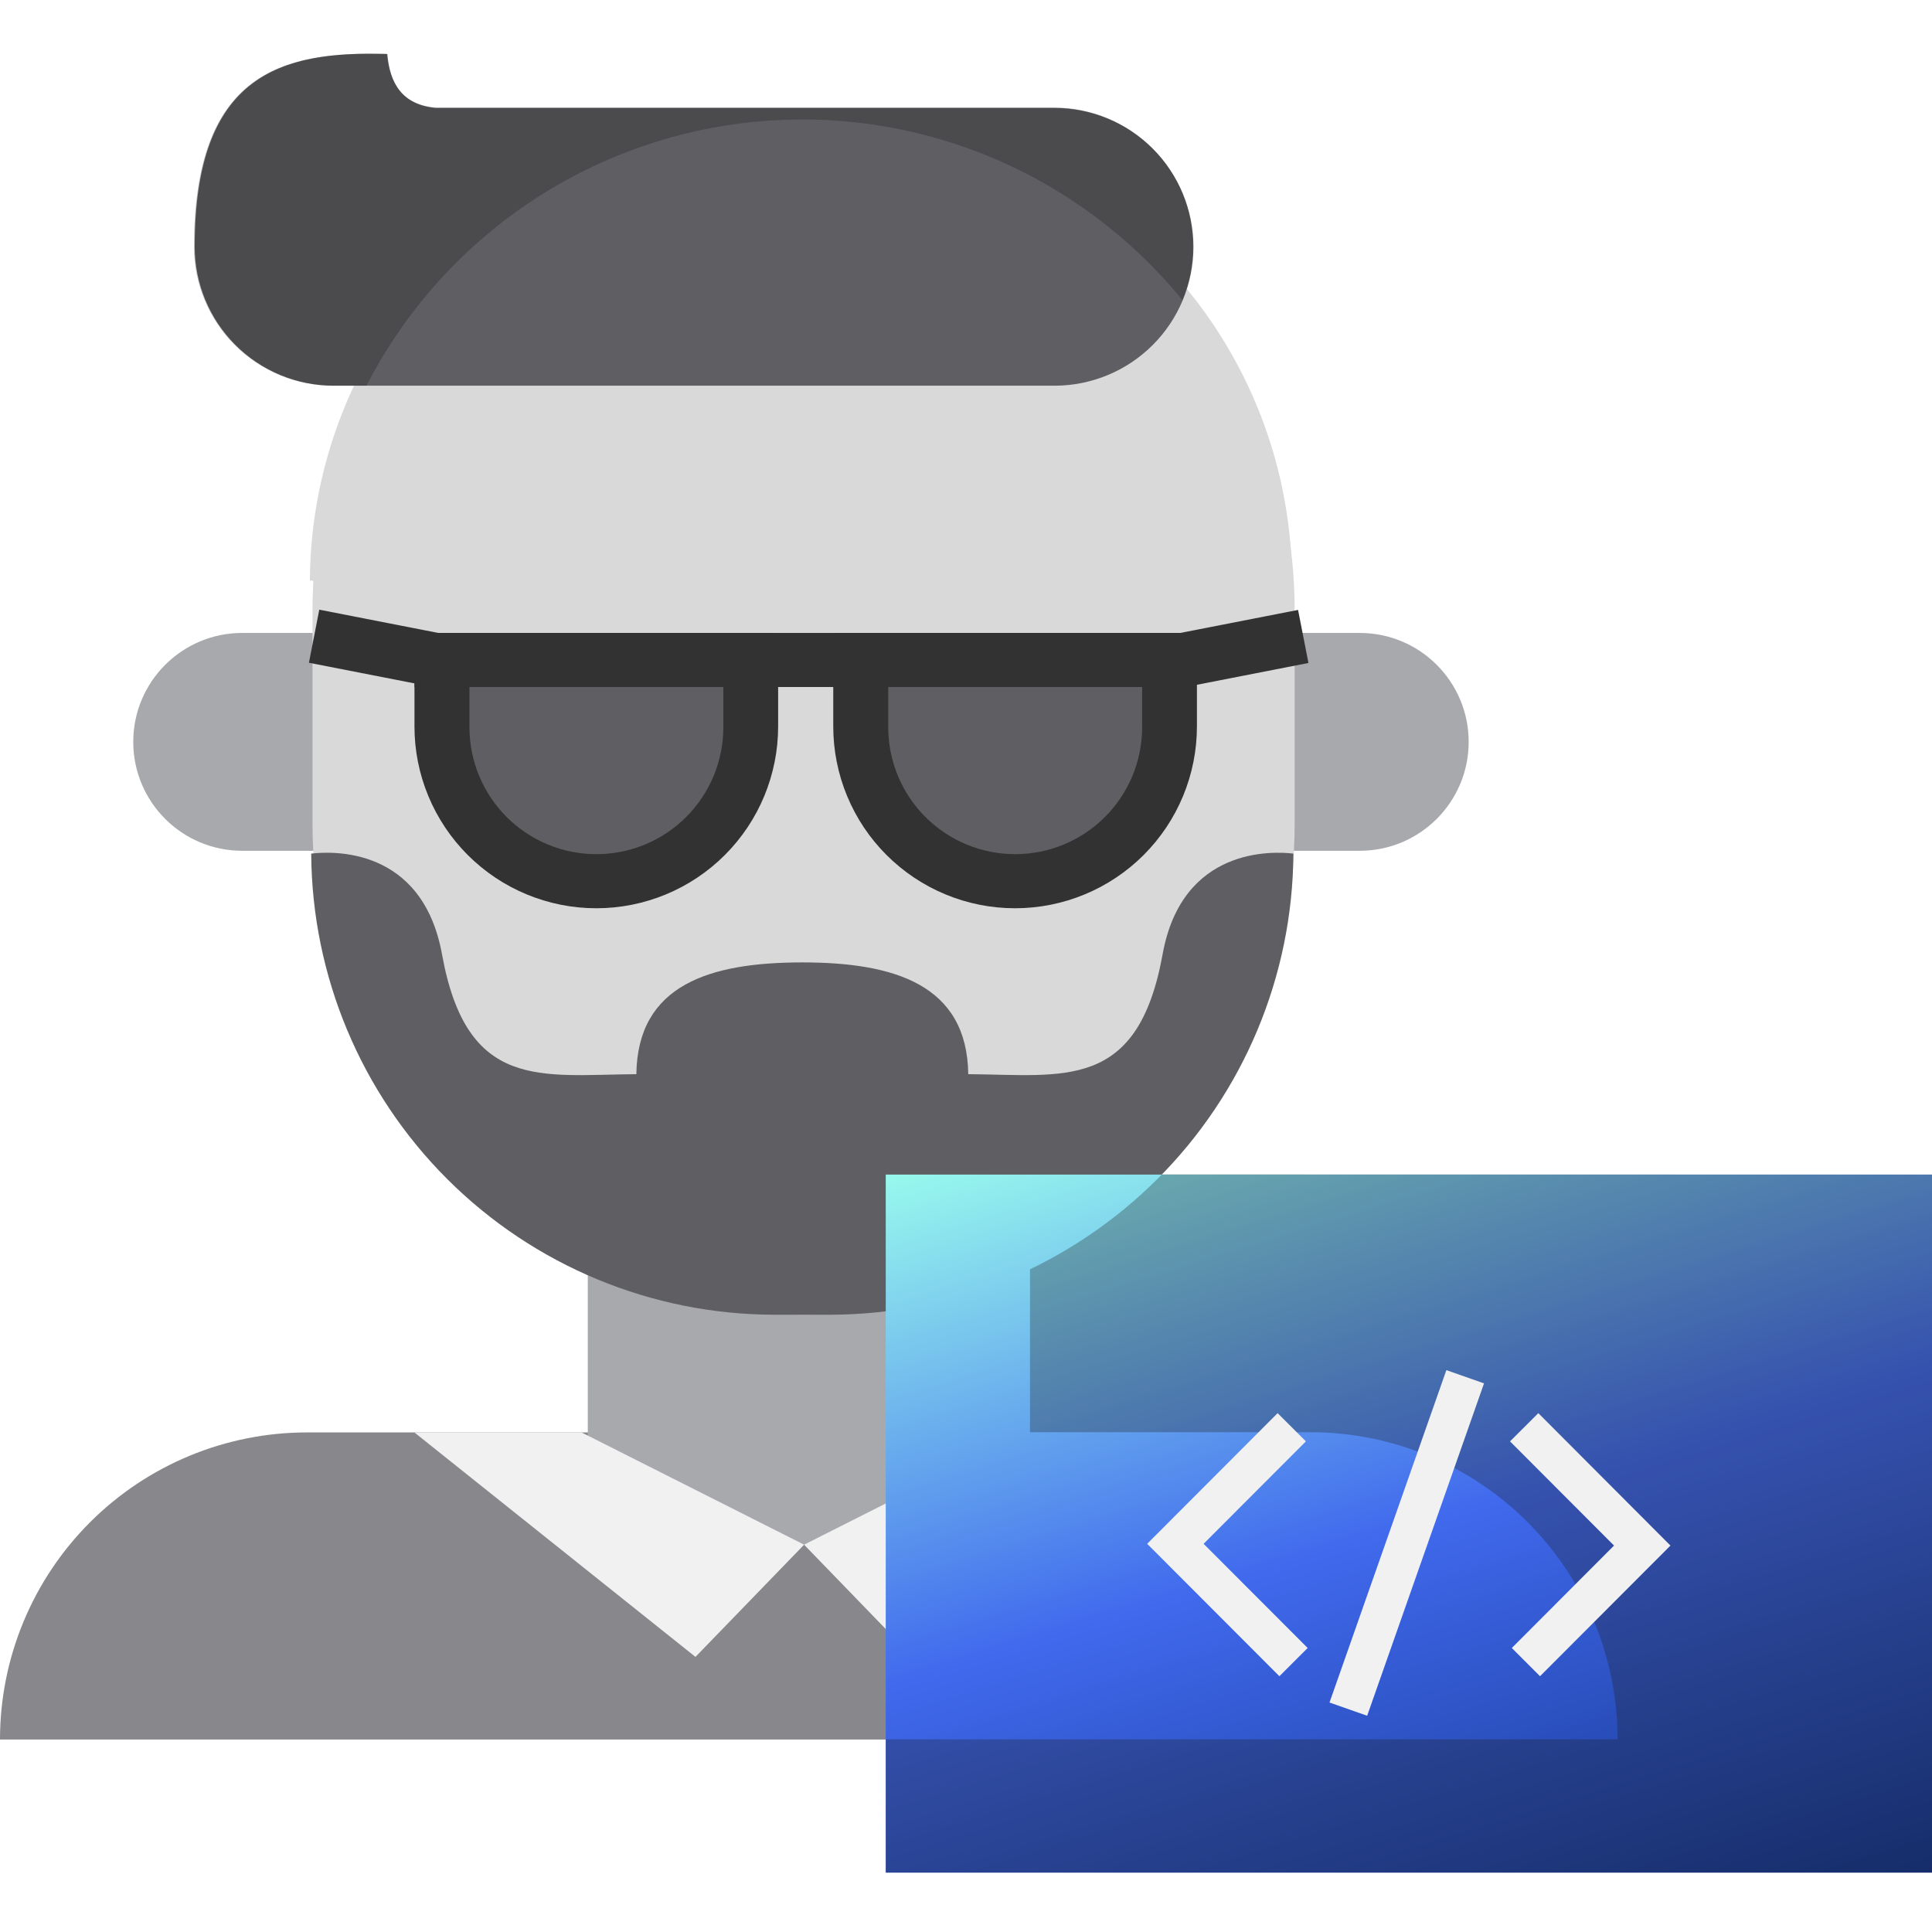
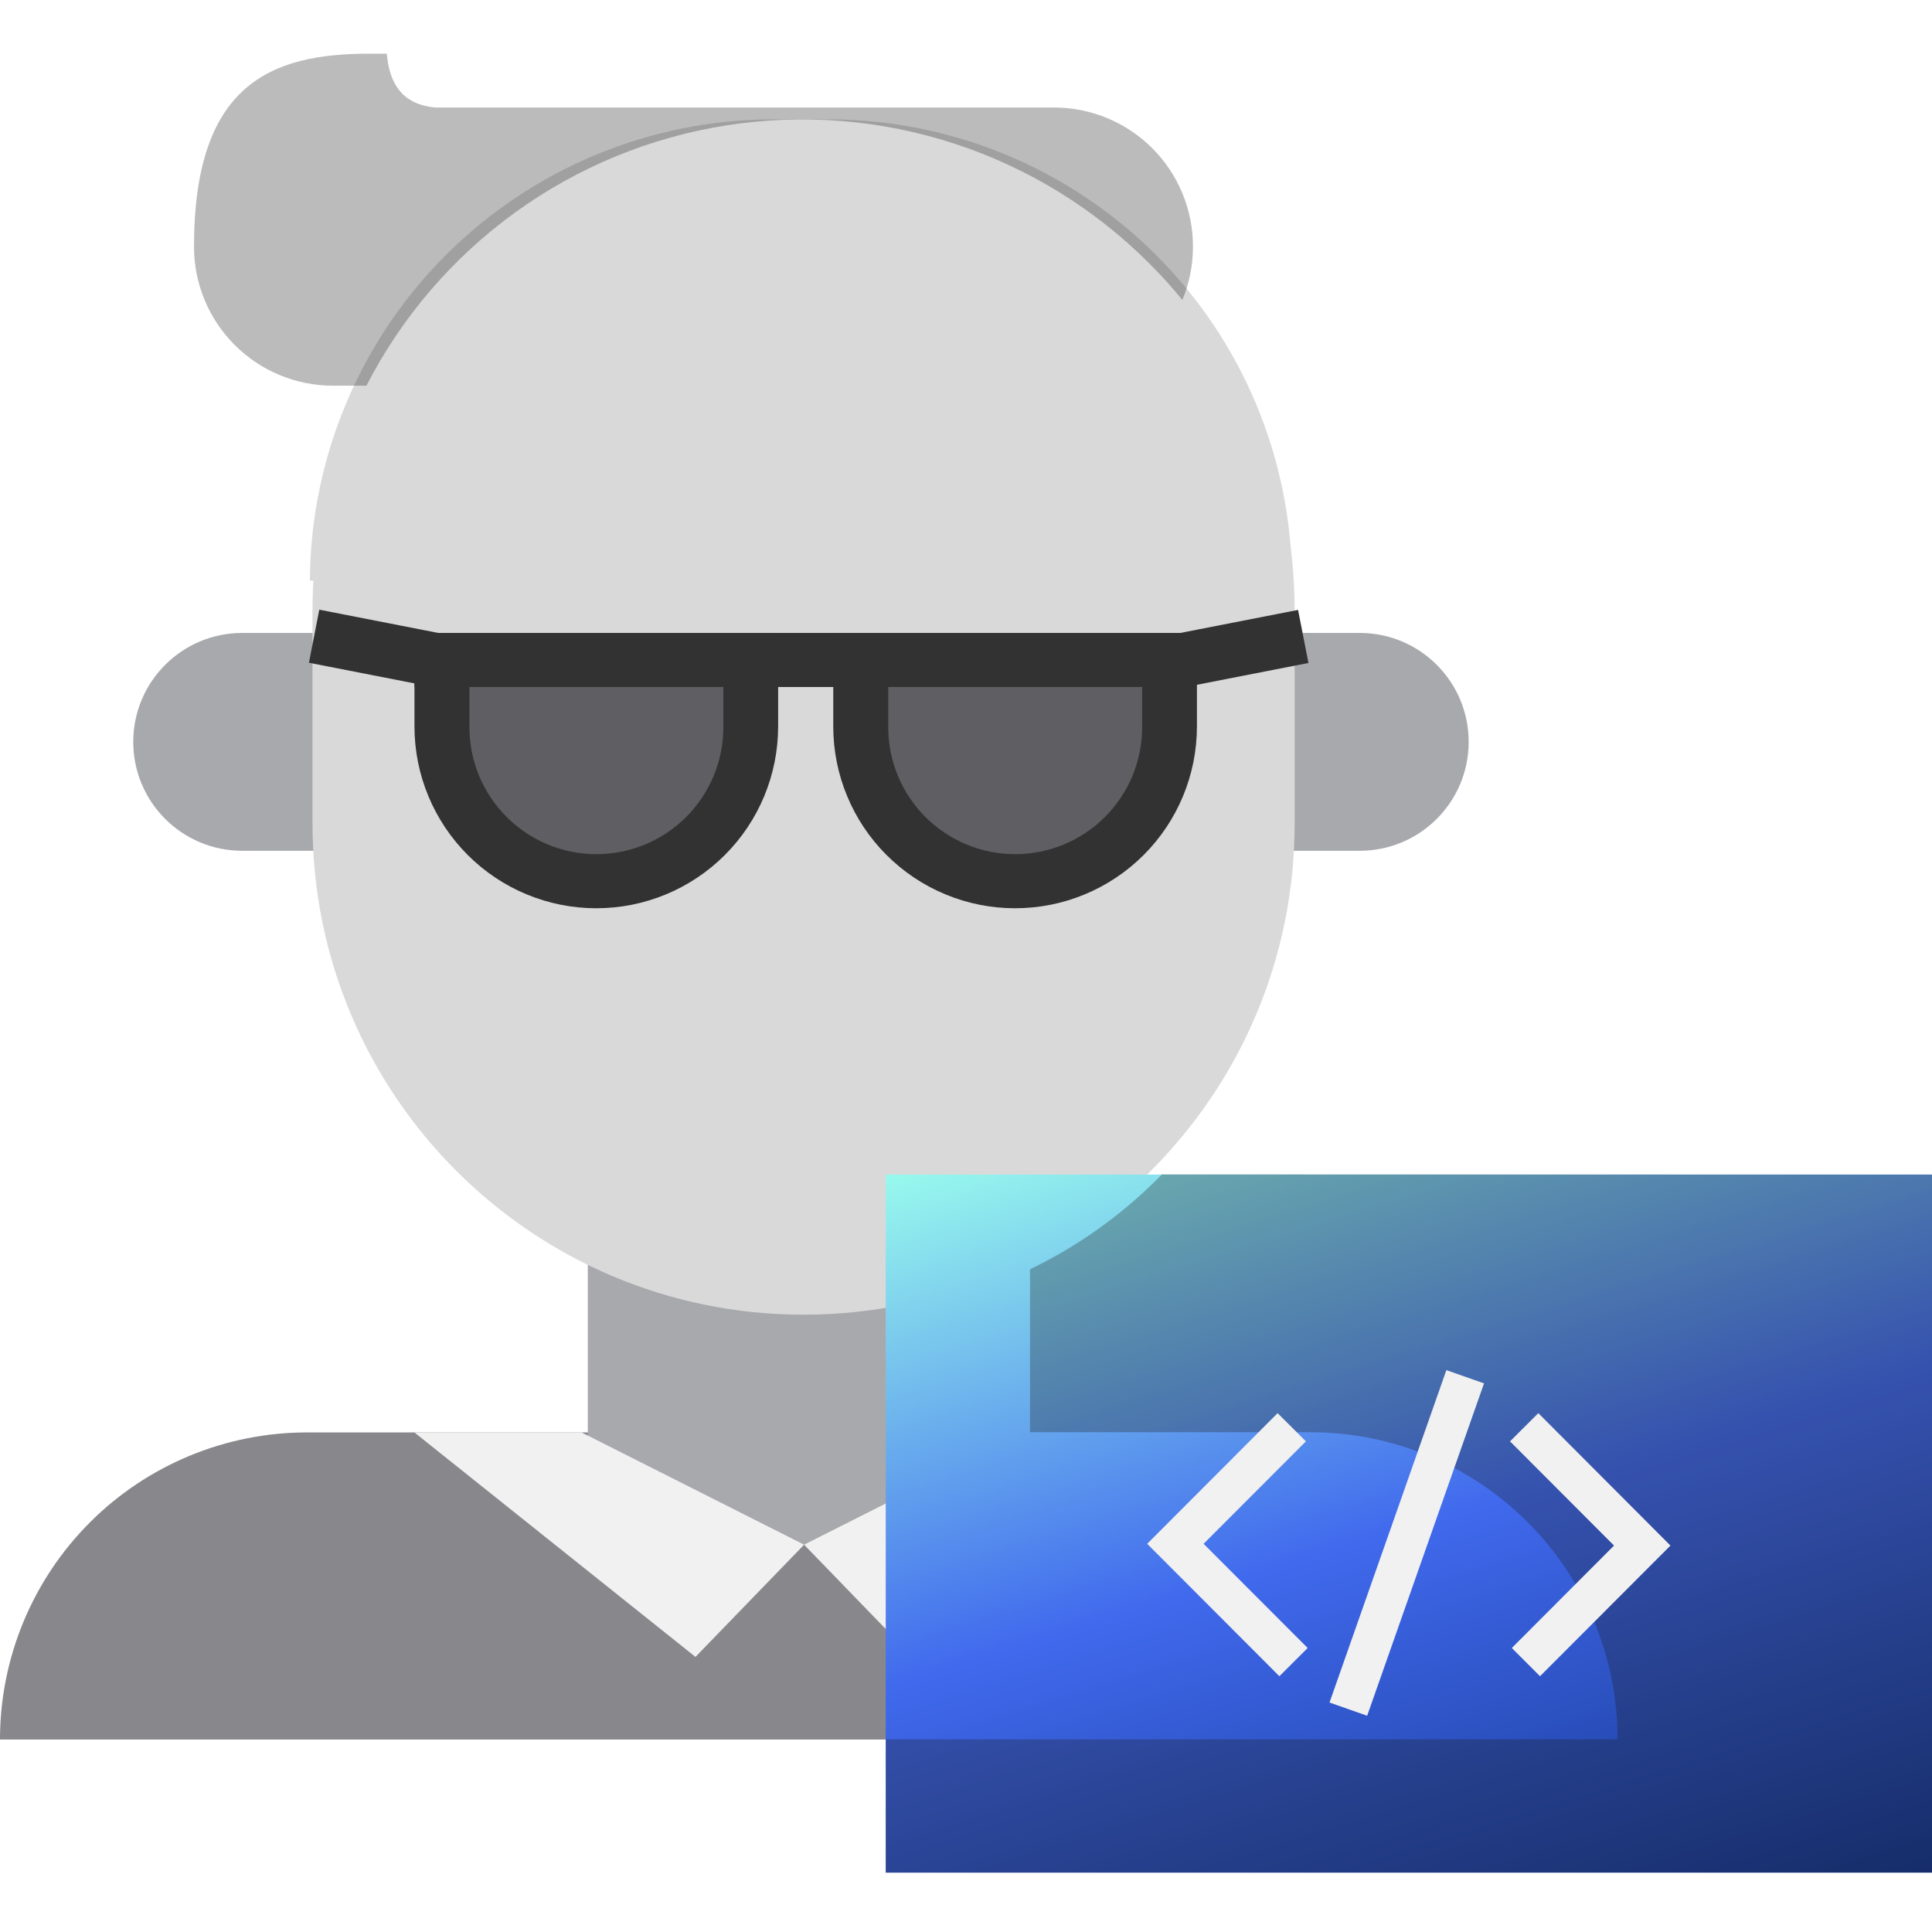
<svg xmlns="http://www.w3.org/2000/svg" width="72" height="72" viewBox="0 0 72 72" fill="none">
  <g clip-path="url(#clip0_2194_73314)">
    <path d="M50.673 23.588H9.026C6.784 23.588 4.966 25.405 4.966 27.647C4.966 29.889 6.784 31.706 9.026 31.706H50.673C52.915 31.706 54.733 29.889 54.733 27.647C54.733 25.405 52.915 23.588 50.673 23.588Z" fill="#A8A9AD" />
    <path d="M11.444 53.382H48.837C50.34 53.382 51.828 53.678 53.217 54.253C54.605 54.828 55.867 55.671 56.929 56.734C57.992 57.796 58.835 59.058 59.41 60.446C59.985 61.835 60.281 63.323 60.281 64.826H0C0 61.791 1.206 58.88 3.352 56.734C5.498 54.587 8.409 53.382 11.444 53.382Z" fill="#88888C" />
    <path d="M38.379 45.782H21.905V57.563H38.379V45.782Z" fill="#A8A9AD" />
    <path d="M15.442 53.382L25.918 61.748L29.967 57.566L21.672 53.382H15.442Z" fill="#F1F1F1" />
    <path d="M44.49 53.382L34.015 61.748L29.966 57.566L38.26 53.382H44.49Z" fill="#F1F1F1" />
-     <path opacity="0.5" d="M36.176 63.724C36.176 63.724 36.124 63.724 36.027 63.702" stroke="#2A4FAD" stroke-miterlimit="10" />
    <path d="M48.248 22.748C48.248 12.641 40.054 4.448 29.947 4.448C19.84 4.448 11.646 12.641 11.646 22.748V30.695C11.646 40.802 19.84 48.995 29.947 48.995C40.054 48.995 48.248 40.802 48.248 30.695V22.748Z" fill="#D9D9D9" />
-     <path d="M48.201 31.811C48.175 36.369 46.35 40.732 43.122 43.95C39.895 47.169 35.527 48.982 30.969 48.996H28.83C24.272 48.982 19.904 47.169 16.677 43.95C13.449 40.732 11.624 36.369 11.598 31.811C12.354 31.723 15.738 31.535 16.472 35.562C17.394 40.668 20.152 40.058 23.715 40.031C23.759 36.685 26.475 35.866 29.901 35.866C33.326 35.866 36.04 36.694 36.084 40.031C39.647 40.058 42.405 40.668 43.327 35.562C44.053 31.546 47.445 31.723 48.201 31.811Z" fill="#5F5F63" />
    <path d="M48.151 21.633C48.126 17.075 46.301 12.711 43.073 9.493C39.846 6.274 35.477 4.461 30.919 4.448H28.78C24.222 4.461 19.854 6.275 16.627 9.493C13.399 12.712 11.574 17.075 11.548 21.633C12.304 21.724 15.688 21.909 16.422 17.884C17.344 12.775 20.102 13.385 23.665 13.413C23.709 16.758 26.442 17.578 29.851 17.578C33.26 17.578 35.99 16.75 36.034 13.413C39.597 13.385 42.355 12.775 43.277 17.884C44.003 21.901 47.398 21.738 48.151 21.633Z" fill="#D9D9D9" />
    <path d="M15.449 23.588H28.999V27.072C28.999 28.869 28.285 30.592 27.014 31.863C25.744 33.134 24.02 33.848 22.223 33.848C21.333 33.848 20.452 33.673 19.63 33.332C18.807 32.992 18.06 32.492 17.431 31.863C16.802 31.234 16.303 30.487 15.962 29.665C15.621 28.843 15.446 27.962 15.446 27.072V23.588H15.449Z" fill="#323232" />
    <path d="M17.495 25.602H26.957V27.101C26.957 27.722 26.835 28.338 26.597 28.912C26.36 29.486 26.011 30.007 25.572 30.447C25.132 30.886 24.611 31.234 24.037 31.472C23.463 31.71 22.848 31.832 22.226 31.832C21.605 31.832 20.99 31.71 20.416 31.472C19.842 31.234 19.32 30.886 18.881 30.447C18.442 30.007 18.093 29.486 17.855 28.912C17.617 28.338 17.495 27.722 17.495 27.101V25.602Z" fill="#5F5F63" />
    <path d="M31.056 23.588H44.606V27.072C44.606 28.869 43.892 30.592 42.621 31.863C41.35 33.134 39.627 33.848 37.829 33.848C36.939 33.848 36.058 33.673 35.236 33.332C34.414 32.992 33.667 32.492 33.038 31.863C32.408 31.234 31.909 30.487 31.569 29.665C31.228 28.843 31.053 27.962 31.053 27.072V23.588H31.056Z" fill="#323232" />
    <path d="M33.102 25.602H42.564V27.101C42.564 27.722 42.441 28.338 42.204 28.912C41.966 29.486 41.617 30.007 41.178 30.447C40.739 30.886 40.217 31.234 39.643 31.472C39.069 31.71 38.454 31.832 37.833 31.832C37.211 31.832 36.596 31.71 36.022 31.472C35.448 31.234 34.927 30.886 34.487 30.447C34.048 30.007 33.699 29.486 33.462 28.912C33.224 28.338 33.102 27.722 33.102 27.101V25.602Z" fill="#5F5F63" />
    <path d="M44.49 23.588H15.449V25.603H44.49V23.588Z" fill="#323232" />
    <path d="M16.805 23.68L11.899 22.721L11.513 24.699L16.419 25.658L16.805 23.68Z" fill="#323232" />
    <path d="M43.856 25.666L48.762 24.707L48.375 22.73L43.469 23.689L43.856 25.666Z" fill="#323232" />
-     <path d="M39.312 14.374H12.438C11.064 14.374 9.746 13.828 8.774 12.856C7.803 11.884 7.257 10.567 7.257 9.193C7.257 2.789 10.45 1.883 14.434 2.016C14.53 3.12 14.999 3.912 16.244 4.023H39.298C40.671 4.023 41.988 4.568 42.959 5.539C43.931 6.51 44.476 7.828 44.476 9.201C44.475 10.571 43.93 11.884 42.962 12.854C41.994 13.824 40.682 14.37 39.312 14.374Z" fill="#5F5F63" />
    <path opacity="0.3" d="M44.458 9.196C44.459 9.876 44.324 10.55 44.063 11.178C43.677 10.705 43.268 10.254 42.838 9.825C40.805 7.785 38.319 6.254 35.582 5.358C32.845 4.462 29.934 4.226 27.089 4.67C24.243 5.113 21.543 6.224 19.208 7.91C16.874 9.597 14.971 11.812 13.656 14.374H12.409C11.035 14.374 9.718 13.829 8.747 12.857C7.776 11.886 7.23 10.569 7.23 9.196C7.23 3.143 10.082 2 13.764 2C13.979 2 14.197 2 14.415 2C14.509 3.104 14.981 3.896 16.226 4.007H39.277C39.958 4.006 40.633 4.14 41.262 4.401C41.891 4.662 42.463 5.044 42.944 5.526C43.426 6.008 43.807 6.581 44.067 7.21C44.327 7.84 44.459 8.515 44.458 9.196Z" fill="#1C1C1C" />
    <path d="M72 43.773H33.009V69.788H72V43.773Z" fill="url(#paint0_linear_2194_73314)" />
    <path opacity="0.3" d="M72 43.772V69.787H33.009V64.819H60.283C60.283 61.784 59.077 58.873 56.931 56.727C54.785 54.581 51.874 53.375 48.839 53.375H38.386V47.303C40.219 46.419 41.884 45.221 43.304 43.764L72 43.772Z" fill="#1C1C1C" />
    <path d="M47.679 62.468L42.752 57.533L47.613 52.664L48.667 53.715L44.855 57.533L48.733 61.416L47.679 62.468Z" fill="#F1F1F1" />
    <path d="M57.392 62.468L56.341 61.416L60.15 57.599L56.274 53.715L57.329 52.664L62.253 57.599L57.392 62.468Z" fill="#F1F1F1" />
    <path d="M53.902 51.061L49.547 63.448L50.95 63.941L55.305 51.554L53.902 51.061Z" fill="#F1F1F1" />
  </g>
  <defs>
    <linearGradient id="paint0_linear_2194_73314" x1="62.577" y1="73.69" x2="51.35" y2="37.392" gradientUnits="userSpaceOnUse">
      <stop stop-color="#123287" />
      <stop offset="0.5" stop-color="#4069ED" />
      <stop offset="1" stop-color="#9BFFED" />
    </linearGradient>
    <clipPath id="clip0_2194_73314">
      <rect width="72" height="72" fill="white" />
    </clipPath>
  </defs>
</svg>